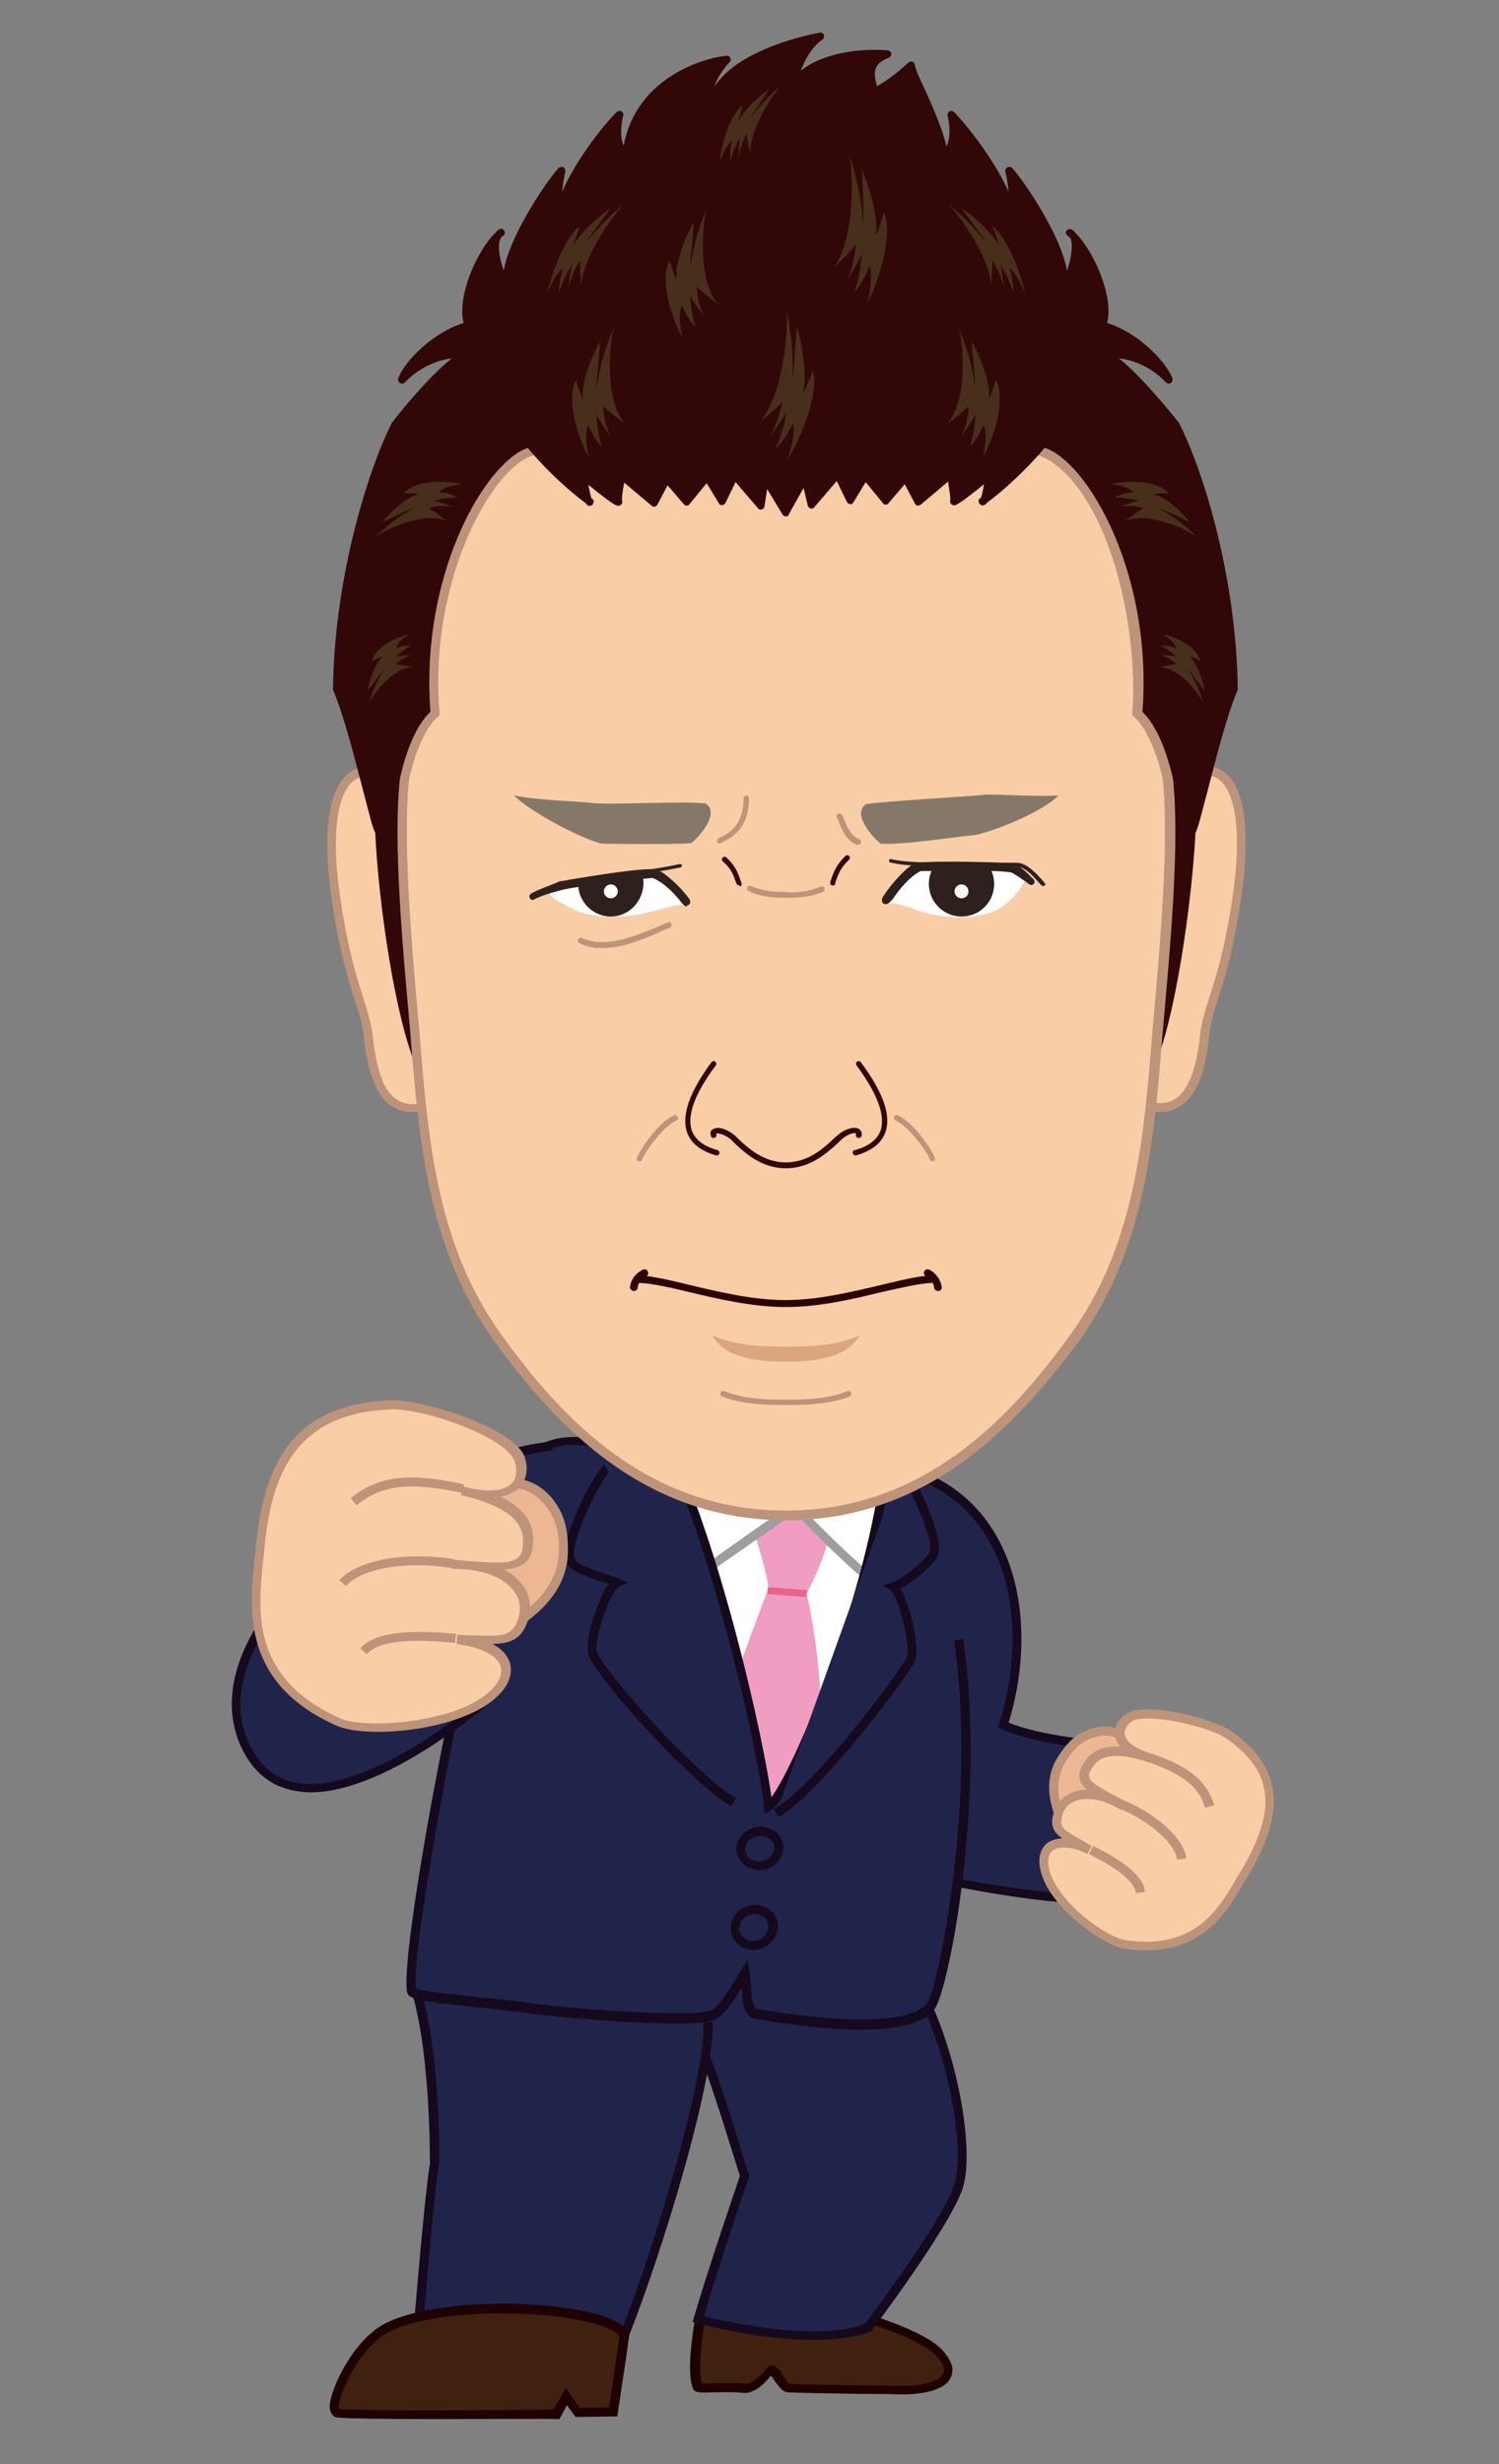
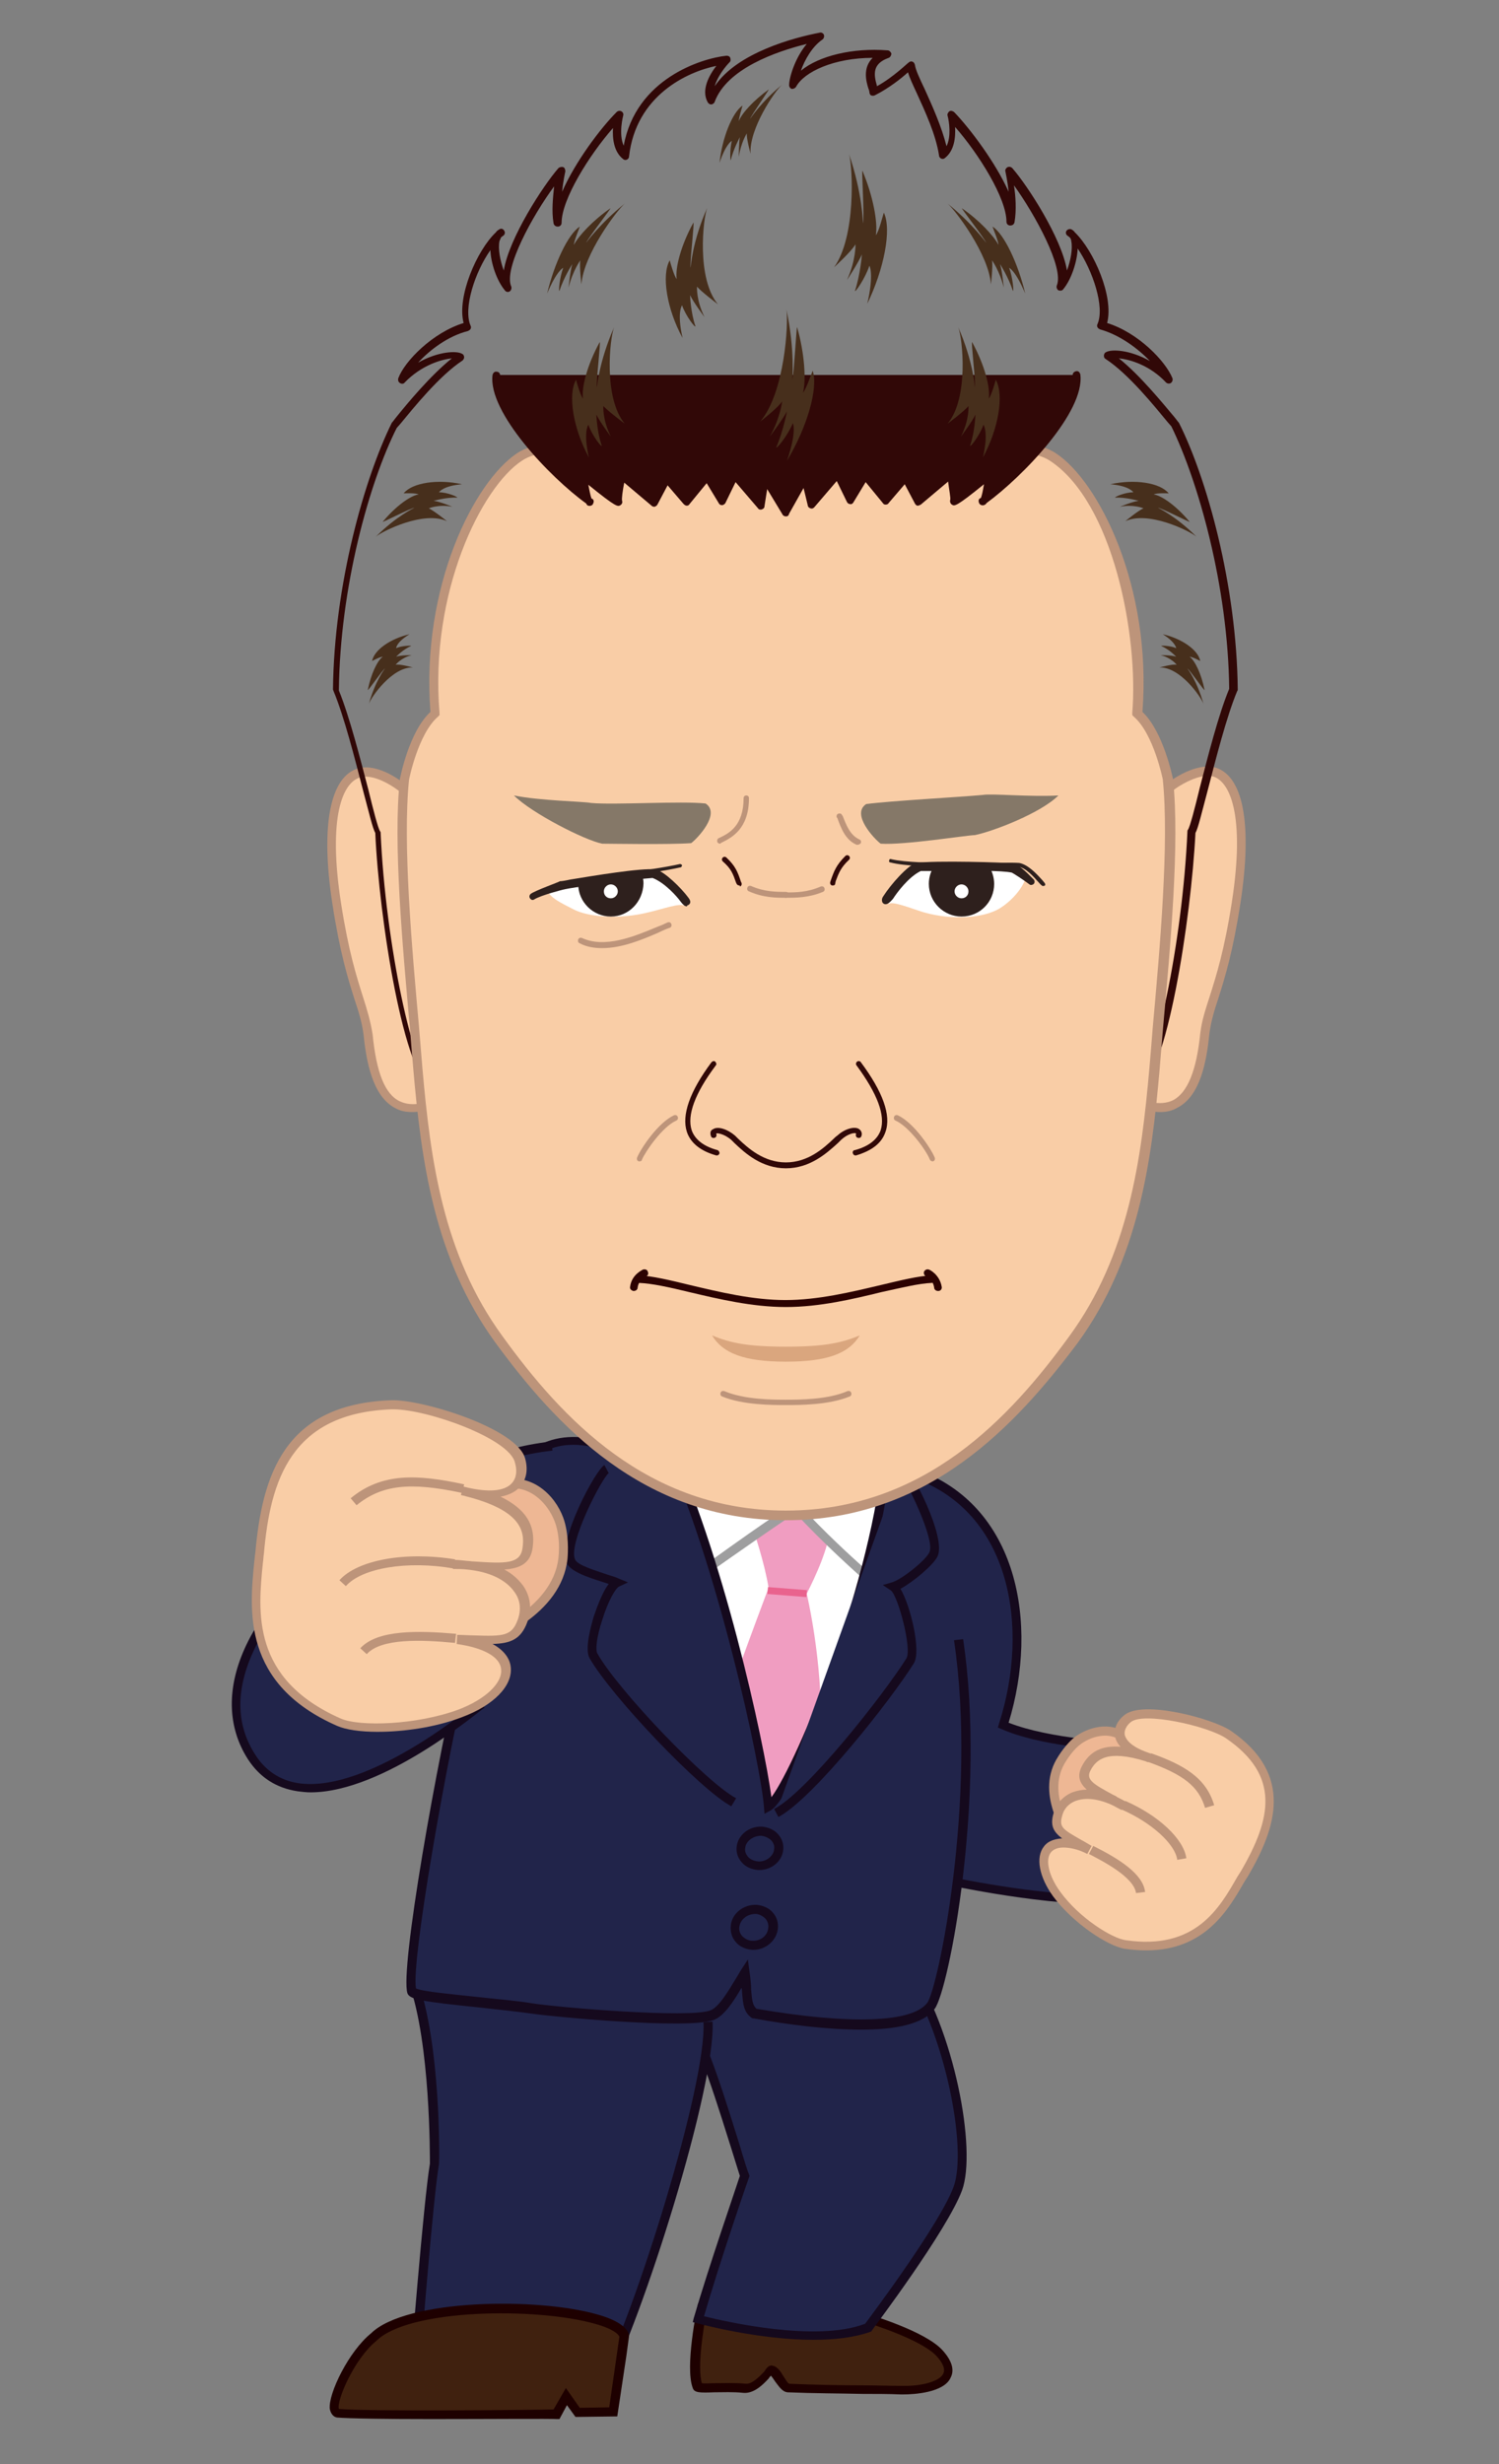
<svg xmlns="http://www.w3.org/2000/svg" version="1.1" x="0px" y="0px" viewBox="0 0 280 460" style="enable-background:new 0 0 280 460;" xml:space="preserve">
  <rect x="0" y="0" width="280" height="460" fill="#808080" stroke="none" />
  <style type="text/css">
	.st0{fill:#40210F;}
	.st1{fill:#1E0000;}
	.st2{fill:#21244A;}
	.st3{fill:#15091D;}
	.st4{fill:#FFFFFF;}
	.st5{fill:#F09DC1;}
	.st6{fill:#9E9E9F;}
	.st7{fill:#EEB794;}
	.st8{fill:#BD947A;}
	.st9{fill:#F9CDA6;}
	.st10{fill:#E9638E;}
	.st11{fill:#310807;}
	.st12{fill:#472F1C;}
	.st13{fill:#857868;}
	.st14{fill:#2E201D;}
	.st15{fill:#2C0201;}
	.st16{fill:#DAA67E;}
</style>
  <g id="レイヤー_1">
</g>
  <g id="レイヤー_3">
    <g>
      <g>
        <g>
          <path class="st0" d="M131.2,430.4c0,0-2.3,11.3-0.9,14.9c0.2,0.6,4.9-0.1,8.7,0.3c2.3,0.3,4.5-3.3,5.1-3.3      c1.1,0.1,2,3.3,3.2,3.3c7,0.4,14,0.3,21.1,0.5c5.1,0.1,12-1.7,7.3-6.9c-2.8-3.1-12-6.2-16.2-7.4      C157.4,431.3,131.3,430,131.2,430.4z" />
          <path class="st1" d="M168.7,447c-0.2,0-0.3,0-0.4,0c-2.4-0.1-4.8-0.1-7.2-0.1c-4.6-0.1-9.3-0.1-14-0.3c-1-0.1-1.6-1.1-2.3-2      c-0.2-0.3-0.6-0.9-0.8-1.1c-0.1,0.1-0.3,0.3-0.4,0.5c-1.1,1.2-2.8,2.9-4.8,2.7c-1.8-0.2-3.8-0.1-5.4-0.1c-2.7,0.1-3.7,0.1-4-0.8      c-1.5-3.9,0.8-14.9,0.9-15.4l0.1-0.4l0.3-0.2c1.5-0.8,28.6,1.3,28.8,1.4c3.1,0.9,13.4,4,16.6,7.6c1.7,1.9,2.2,3.6,1.5,5      C176.4,446.7,170.6,447,168.7,447z M144.1,441.6C144.1,441.6,144.1,441.6,144.1,441.6c1.1,0.1,1.7,1.1,2.3,2.1      c0.3,0.4,0.7,1.2,1,1.3c4.6,0.2,9.3,0.3,13.8,0.3c2.4,0,4.8,0.1,7.2,0.1c3.9,0.1,7.2-0.9,7.8-2.3c0.5-1-0.4-2.3-1.2-3.2      c-2.3-2.6-10-5.5-15.8-7.1c-1.6-0.4-23.4-1.6-27.2-1.5c-0.6,3.3-1.8,10.6-0.9,13.6c0.5,0.1,1.6,0,2.5,0c1.7,0,3.8-0.1,5.7,0.1      c1.2,0.1,2.5-1.3,3.4-2.2C143.2,442,143.6,441.6,144.1,441.6z" />
        </g>
        <g>
          <path class="st2" d="M169.4,367.3c7.7,11.2,12.2,33.7,9.5,41.2c-2.8,7.5-16.7,25.9-16.7,25.9c-10.6,4.2-31.7-1.5-31.7-1.5      c3.1-10.4,8.7-26.8,8.7-26.8c-1.2-3.2-7.8-27.2-10.8-28.5c-5.2-4.3-4.2-10.3-4.2-10.3" />
          <path class="st3" d="M151.9,436.8c-10.1,0-21-2.9-21.7-3.1l-0.8-0.2l0.2-0.8c2.8-9.6,7.9-24.3,8.6-26.5      c-0.3-0.9-0.8-2.6-1.5-4.8c-1.9-6-6.8-22.1-8.8-23l-0.2-0.1c-5.5-4.5-4.5-10.8-4.5-11.1l1.7,0.3c0,0.2-0.9,5.5,3.8,9.4      c2.3,1.2,5.2,9.8,9.6,24c0.7,2.4,1.3,4.3,1.6,5l0.1,0.3l-0.1,0.3c-0.1,0.2-5.4,15.6-8.4,25.9c4,1,21,4.9,30.1,1.4      c1.5-2,13.9-18.6,16.5-25.5c2.7-7.2-1.7-29.3-9.4-40.4l1.4-0.9c8.1,11.8,12.4,34.3,9.6,41.9c-2.8,7.5-16.3,25.4-16.8,26.1      l-0.1,0.2l-0.2,0.1C159.5,436.4,155.8,436.8,151.9,436.8z" />
        </g>
        <g>
          <path class="st2" d="M77.1,370c4.3,11.8,4,33.9,4,33.9c-1.2,7.2-3.7,39-3.7,39c12,1.9,35.1,2.1,35.1,2.1      c6.7-12.5,20.2-55.8,19.7-67.6" />
          <path class="st3" d="M113,445.9l-0.5,0c-0.2,0-23.3-0.3-35.2-2.1l-0.8-0.1l0.1-0.8c0.1-1.3,2.5-31.7,3.7-39      c0-1.3,0.1-22.4-3.9-33.6l1.6-0.6c4.3,11.8,4.1,33.3,4,34.2l0,0.1c-1.1,6.5-3.2,33.2-3.6,38.2c11,1.6,30.3,1.9,33.7,2      c6.5-12.5,19.9-55,19.3-66.7l1.7-0.1c0.6,12.4-13.2,55.7-19.8,68.1L113,445.9z" />
        </g>
        <g>
          <path class="st2" d="M171,275c18.7,6.6,22.4,28.8,16.5,47c8.1,3.4,21.8,4,21.8,4c1.1,8.7-7,25.6-8.4,28.5      c-13.4-0.8-28.8-4.5-28.8-4.5s-34.1-63.9-22.3-70.5" />
          <path class="st3" d="M200.8,355.3c-13.3-0.8-28.8-4.5-28.9-4.5l-0.4-0.1l-0.2-0.3c-3.5-6.6-34.1-64.8-22-71.6l0.8,1.5      c-2.5,1.4-4.9,8,7.1,36.6c6.4,15.2,14.1,30,15.4,32.4c2.4,0.6,15.8,3.6,27.7,4.3c5.6-11.7,8.5-21.4,8.1-26.8      c-3-0.2-14.2-0.9-21.3-4l-0.7-0.3l0.2-0.7c5.8-18,2.2-39.5-16-45.9l0.6-1.6c18.9,6.7,22.9,28.7,17.2,47.3      c7.9,3.1,20.6,3.6,20.8,3.6l0.7,0l0.1,0.7c1,7.8-4.9,21.5-8.4,28.9l-0.2,0.5L200.8,355.3z" />
        </g>
        <path class="st4" d="M124,273.1c4.4,5.6,14.1,57.9,13.7,66.5c14.1-9.8,31.5-56.2,28.7-66C163.7,264.1,124,273.1,124,273.1z" />
        <path class="st5" d="M145.1,292.4c-1.8,4.6-9.6,25.5-9.6,26.5c-0.1,2.1,2.4,23.8,3.3,24.1c2,0.6,14.6-14.4,14.5-16.8     c0.6-13.8-1.9-26.4-3.4-31.9" />
        <path class="st5" d="M150.7,297.5c1.6-3.2,4.1-8.4,4.5-12.9c0.9-2.5-14.1-2.9-15.4-1.8c1.2,3.6,3,8.9,3.8,13.8     C144.1,296.7,150.7,297.5,150.7,297.5z" />
        <g>
          <path class="st4" d="M168.4,272.3c0.3,4.2-7.1,21.1-6.5,21.9c0,0-6.9-6-13.2-12.7c-0.3-0.3-17.7,12.1-17.7,12.1      s-17-44.5,9.5-45.3C155.9,247.8,167.2,257.1,168.4,272.3z" />
          <path class="st6" d="M162.8,297l-1.5-2.2c-1.8-1.6-7.4-6.6-12.7-12.3c-2.2,1.3-11.3,7.7-17,11.7l-0.9,0.6l-0.4-1      c-0.4-1.1-10.5-27.9-2.2-40.3c2.6-3.9,6.8-6,12.4-6.2c16-0.5,27.6,9.5,28.8,24.8c0.2,2.5-1.8,8.1-4.3,15.2c-1,2.8-2.2,6-2.2,6.6      l0,0.2V297z M148.9,280.7c0.2,0,0.3,0.1,0.5,0.3c4.6,5,9.5,9.5,12,11.7c0.3-1.1,1-2.9,2-5.8c1.9-5.1,4.4-12.1,4.2-14.5l0,0      c-1.1-14.6-11.8-23.7-27-23.3c-5,0.1-8.7,2-11,5.4c-7,10.4,0.2,32.7,2,37.7C145.1,282.5,148,280.7,148.9,280.7z" />
        </g>
        <g>
          <path class="st2" d="M165.9,270.3c-2,25.9-18.3,64.8-22.4,67c-0.5-7-8.7-46.5-19.6-69.2c-3.7,0.3-7.7,0.8-11.9,1.7      c-20.9-5.4-20.9,22.7-24.7,38.8c-5,20.9-11.6,59.1-10.3,63.3c0.7,1.2,14.5,2,22.5,3.2c5,0.8,29.3,2.9,33.6,1.3      c2.2-0.8,4.5-5.2,6.1-7.8c0.6,4.8,0.2,6.2,1.8,7.5c11.7,2,28.9,3.9,33-1.3c2.3-3,9.5-38.7,5.2-68.4" />
          <path class="st3" d="M160.9,378.9c-6.3,0-13.6-0.9-20.1-2.1l-0.2,0l-0.2-0.1c-1.5-1.1-1.6-2.5-1.8-4.9c0-0.2,0-0.5-0.1-0.7      c-1.5,2.6-3.3,5.3-5.2,6c-4.7,1.8-30-0.6-34-1.2c-2.9-0.4-6.7-0.8-10.3-1.2c-9.7-1-12.2-1.4-12.8-2.4l-0.1-0.2      c-1.4-4.5,5.4-43.1,10.3-63.7c0.7-2.9,1.2-6.1,1.8-9.6c1.9-11.1,4.1-23.7,11.6-28.5c3.3-2.1,7.4-2.6,12.2-1.4      c4-0.8,7.9-1.4,11.8-1.6l0.6,0l0.2,0.5c10.3,21.4,18.1,57.3,19.5,67.7c4.9-6.6,19-40.7,20.9-65.2l1.7,0.1      c-1.9,25.1-17.9,65-22.8,67.6l-1.1,0.6l-0.1-1.3c-0.5-7.1-8.6-45.6-19.3-68.4c-3.7,0.3-7.4,0.8-11.2,1.6l-0.2,0l-0.2-0.1      c-4.5-1.2-8.1-0.8-11,1.1c-6.9,4.4-9,16.6-10.8,27.4c-0.6,3.5-1.2,6.8-1.9,9.7c-5,21.2-11.3,57.7-10.4,62.6      c1.2,0.6,6.9,1.1,11.5,1.6c3.6,0.4,7.4,0.7,10.3,1.2c5.3,0.8,29.2,2.8,33.2,1.3c1.6-0.6,3.4-3.7,4.8-6c0.3-0.5,0.6-1,0.9-1.5      l1.3-2l0.3,2.3c0.2,1.3,0.3,2.4,0.3,3.3c0.2,2.3,0.3,2.9,1,3.6c17.5,3,29.1,2.6,31.9-1.1c2-2.6,9.4-38.2,5-67.7l1.7-0.2      c4.4,29.4-2.7,65.6-5.3,69C172.5,377.9,167.2,378.9,160.9,378.9z" />
        </g>
        <g>
          <path class="st2" d="M168.2,273.8c1.1,0.8,7.7,13.2,6.2,16.4c-0.8,1.7-5.5,5.4-7.5,6c1.8,1.2,4.4,11.7,3.1,13.8      c-4.2,6.8-18.7,25.1-25,28.4" />
          <path class="st3" d="M145.4,339.2l-0.8-1.5c6.2-3.2,20.5-21.4,24.7-28.1c1.1-1.8-1.6-11.8-2.9-12.7l-1.5-1l1.7-0.5      c1.8-0.5,6.3-4.1,7-5.6c1.2-2.4-4.7-14.2-5.9-15.3l1-1.3c1.4,1,8.2,13.8,6.4,17.4c-0.8,1.6-4.5,4.7-6.9,6      c1.9,3.2,3.9,11.7,2.5,13.9C166.6,317.1,152,335.7,145.4,339.2z" />
        </g>
        <g>
          <path class="st2" d="M138.4,344.9c-0.2,1.8,1.3,3.3,3.2,3.4c2,0.1,3.7-1.3,3.8-3c0.2-1.8-1.3-3.3-3.2-3.4      C140.3,341.8,138.5,343.2,138.4,344.9z" />
          <path class="st3" d="M141.8,349.1c-0.1,0-0.1,0-0.2,0c-1.2-0.1-2.4-0.6-3.1-1.5c-0.7-0.8-1-1.8-0.9-2.8l0,0      c0.2-2.2,2.3-3.9,4.7-3.8c1.2,0.1,2.4,0.6,3.1,1.5c0.7,0.8,1,1.8,0.9,2.8C146.1,347.5,144.1,349.1,141.8,349.1z M139.2,345      c-0.1,0.6,0.1,1.1,0.5,1.6c0.4,0.5,1.1,0.8,1.9,0.9c1.5,0.1,2.9-1,3-2.3c0.1-0.6-0.1-1.1-0.5-1.6c-0.5-0.5-1.2-0.8-1.9-0.9      C140.7,342.7,139.3,343.7,139.2,345L139.2,345z" />
        </g>
        <g>
          <path class="st2" d="M137.3,359.6c-0.2,1.8,1.3,3.4,3.3,3.5c2,0.1,3.8-1.3,3.9-3.2c0.2-1.8-1.3-3.4-3.3-3.5      C139.2,356.4,137.5,357.8,137.3,359.6z" />
          <path class="st3" d="M140.7,364c-0.1,0-0.1,0-0.2,0c-1.2-0.1-2.4-0.6-3.1-1.5c-0.7-0.8-1-1.9-0.9-3v0c0.2-2.3,2.4-4,4.8-3.9      c1.2,0.1,2.4,0.6,3.1,1.5c0.7,0.8,1,1.8,0.9,2.9C145.1,362.2,143.1,364,140.7,364z M138.1,359.7c-0.1,0.6,0.1,1.2,0.5,1.7      c0.5,0.5,1.2,0.9,1.9,0.9c1.6,0.1,2.9-1,3-2.4c0.1-0.6-0.1-1.2-0.5-1.7c-0.5-0.5-1.2-0.9-1.9-0.9      C139.6,357.3,138.3,358.3,138.1,359.7L138.1,359.7z" />
        </g>
        <g>
          <path class="st2" d="M113.2,274.2c-1.3,0.7-8.2,13.6-6.7,17.1c0.8,1.9,6.5,3.1,8.7,4c-2,1-5.7,11.5-4.5,13.7      c4.1,7.1,20.6,24.3,26.2,27.4" />
          <path class="st3" d="M136.6,337.2c-5.8-3.1-22.4-20.5-26.5-27.7c-0.9-1.7,0.3-6,0.8-7.7c0.3-0.8,1.4-4.3,2.8-6.1      c-0.3-0.1-0.6-0.2-0.9-0.3c-3.5-1.1-6.3-2.1-7-3.7c-1.7-4,5.5-17.4,7.1-18.2l0.8,1.5l-0.4-0.7l0.4,0.7c-1.3,1-7.6,13.1-6.3,16.1      c0.4,1.1,3.9,2.1,5.9,2.8c0.9,0.3,1.7,0.5,2.3,0.8l1.7,0.7l-1.7,0.8c-0.6,0.3-2,2.6-3.1,6.2c-1.1,3.3-1.3,5.7-0.9,6.3      c3.9,6.9,20.4,24.1,25.9,27L136.6,337.2z" />
        </g>
        <g>
          <path class="st2" d="M103.1,269.9c-28.4,3.1-70.5,35.7-56.1,58.1c11.2,17.5,42.9-9.9,42.9-9.9" />
          <path class="st3" d="M58,334.6c-0.8,0-1.6-0.1-2.4-0.2c-4-0.6-7.1-2.6-9.3-6c-3.9-6.1-4-13.5-0.3-21.3c8.4-17.6,35.6-35.7,57-38      l0.2,1.7c-21,2.3-47.5,19.9-55.7,37.1c-3.5,7.4-3.5,14,0.2,19.7c1.9,3,4.7,4.8,8.1,5.3c13.3,1.9,33.4-15.2,33.6-15.4l1.1,1.3      C89.6,319.3,71.8,334.6,58,334.6z" />
        </g>
        <g>
          <g>
            <path class="st7" d="M86.9,307.5c8.1-2.7,17.3-8.1,18.2-16.5c0.2-2.2,0.1-5.1-0.7-7.3c-1.5-4-5.5-7.7-10.4-6.5       c-1.7,0.4-2.9,1.3-3.8,2.7c-0.4,0.7-1.1,2.6-0.5,3.3" />
            <path class="st8" d="M87.1,308.3l-0.5-1.6c3.9-1.3,16.6-6.2,17.7-15.8c0.3-2.6,0-5.1-0.7-6.9c-1.4-3.6-4.9-7-9.4-6       c-1.4,0.3-2.5,1.1-3.2,2.3c-0.4,0.7-0.8,2-0.6,2.3l-1.3,1.1c-1.1-1.2,0.1-3.7,0.4-4.3c1-1.6,2.4-2.6,4.3-3.1       c5.5-1.3,9.8,2.7,11.4,7c1.1,3,0.9,6.6,0.8,7.7C104.9,301.4,92.4,306.5,87.1,308.3z" />
          </g>
          <g>
            <path class="st9" d="M48.5,289.9c1.3-14.5,5.6-27,24.6-27.7c5.9-0.2,22.8,5.3,24.1,10.3c1.1,4.1-1.7,7.8-10.7,5.4       c10,2.4,12.7,6.1,12.1,10.9c-0.7,4.8-6.2,3.3-13.8,3c10,0.1,14.9,5.3,12.9,10.8c-1.6,4.4-4.5,3.5-12.2,3.3       c13.4,1.9,10.5,10.2,0.4,13.9c-8.1,3-18.8,3.2-22.5,1.6C44.9,313.4,47.6,299,48.5,289.9z" />
            <path class="st8" d="M70.5,323.3c-3.2,0-5.9-0.4-7.5-1.1c-17.8-7.8-16.4-21.6-15.5-30.7c0.1-0.6,0.1-1.2,0.2-1.7       c1.3-14.3,5.3-27.7,25.4-28.4c5.6-0.2,23.5,5.2,25,10.9c0.6,2.2,0.2,4.1-1.2,5.5c-0.7,0.7-1.8,1.3-3.4,1.6       c4.7,2.3,6.6,5.3,6,9.5c-0.4,3-2.4,3.9-5.3,4.1c1.5,0.8,2.6,1.8,3.5,3c1.4,2,1.7,4.4,0.8,6.8c-1.2,3.3-3.2,4-6.5,4.1       c2.6,1.4,3.3,3.2,3.4,4.3c0.4,3.5-3.2,7.2-9.2,9.4C81.2,322.5,75.3,323.3,70.5,323.3z M73.5,263.1c-0.1,0-0.2,0-0.4,0       c-18.8,0.7-22.6,13.3-23.8,26.9v0c-0.1,0.6-0.1,1.2-0.2,1.8c-0.9,9.1-2.2,21.6,14.5,29c3.6,1.6,14.2,1.2,21.9-1.6       c5.1-1.9,8.4-5,8.1-7.6c-0.2-2.3-3.3-4-8.3-4.7l0.1-1.7c1.1,0,2.2,0.1,3.1,0.1c5.6,0.2,7.1,0.1,8.2-2.9       c0.7-1.9,0.5-3.7-0.6-5.2c-1.6-2.3-4.7-3.8-8.9-4.2c-0.8-0.1-1.7-0.1-2.6-0.1l0-1.7c0.9,0,1.8,0.1,2.7,0.2       c0.4,0,0.8,0.1,1.2,0.1c5.9,0.4,8.7,0.5,9.1-2.5c0.5-3.3-0.4-7.1-10.7-9.7c-0.2-0.1-0.5-0.1-0.8-0.2l0.4-1.6       c0.3,0.1,0.5,0.1,0.8,0.2c3.9,0.9,6.8,0.7,8.2-0.7c1.2-1.2,1-2.9,0.7-3.9C95.3,268.6,79.9,263.1,73.5,263.1z" />
          </g>
          <g>
            <path class="st9" d="M86.5,278c-9.3-2.1-15.2-1.9-20.5,2.4" />
            <path class="st8" d="M66.6,281l-1.1-1.3c5.8-4.8,12.4-4.5,21.2-2.6l-0.4,1.6C76.5,276.6,71.3,277.2,66.6,281z" />
          </g>
          <g>
            <path class="st9" d="M84.8,291.8c-8.5-1.3-17.4,0-20.8,3.7" />
            <path class="st8" d="M64.6,296.1l-1.2-1.1c3.4-3.8,12.3-5.4,21.6-3.9l-0.3,1.7C76.1,291.3,67.6,292.7,64.6,296.1z" />
          </g>
          <g>
            <path class="st9" d="M85,305.8c-6.3-0.6-14.2-0.9-17.2,2.4" />
            <path class="st8" d="M68.5,308.8l-1.2-1.1c3.2-3.5,10.8-3.3,17.9-2.7l-0.2,1.7C78.7,306.1,71.2,305.8,68.5,308.8z" />
          </g>
        </g>
        <g>
          <g>
            <path class="st7" d="M202,345.7c-3.8-4.7-7-11.4-4-16.8c0.8-1.4,2.1-3.1,3.5-4.1c2.6-1.8,6.5-2.5,9,0c0.9,0.9,1.2,1.9,1.1,3       c0,0.6-0.4,2-1.1,2.2" />
            <path class="st8" d="M201.3,346.2c-2.5-3.1-7.8-11-4-17.7c0.4-0.7,1.8-3,3.7-4.4c2.9-2,7.2-2.8,10.1,0.1c1,1,1.4,2.3,1.4,3.7       c0,0.5-0.4,2.6-1.7,2.9l-0.4-1.6c0.1-0.1,0.4-0.9,0.4-1.4c0.1-0.9-0.2-1.7-0.9-2.4c-2.2-2.2-5.6-1.5-7.9,0.1       c-1.3,0.9-2.5,2.6-3.2,3.8c-3.3,5.9,1.6,13,3.9,15.8L201.3,346.2z" />
          </g>
          <g>
            <path class="st9" d="M232.5,349.6c5.3-9.2,8.1-18.3-3.1-25.9c-3.5-2.4-16-5.4-18.8-2.9c-2.4,2.1-2.3,5.3,4.1,7.3       c-7-2.3-10.2-1.2-11.8,2c-1.6,3.1,2.3,4.4,7,7c-6-3.7-11.2-2.4-12.3,1.6c-0.9,3.2,1.2,3.8,5.9,6.6c-8.8-3.9-10.6,2.1-6.1,8.2       c3.6,4.9,9.9,9,12.8,9.5C224.7,365.1,229.1,355.4,232.5,349.6z" />
            <path class="st8" d="M214.1,364.1c-1.3,0-2.6-0.1-4-0.3c-3.2-0.5-9.7-4.8-13.4-9.8c-2.6-3.6-3.3-7.3-1.7-9.3       c0.5-0.7,1.5-1.4,3.4-1.5c-1.6-1.2-2.3-2.4-1.6-4.7c0.5-1.8,1.8-3.2,3.5-3.9c0.8-0.3,1.8-0.5,2.7-0.5c-1.3-1.2-1.9-2.5-0.9-4.4       c1.4-2.7,3.7-3.9,7.2-3.6c-0.6-0.7-0.9-1.3-1-1.9c-0.3-1.4,0.3-2.9,1.7-4c3.4-2.9,16.5,0.6,19.9,2.9c11.9,8.2,8.4,18.2,3.3,27       l0,0l-0.7,1.1C229.5,356.4,225.2,364.1,214.1,364.1z M198.6,344.9c-1,0-1.8,0.3-2.3,0.9c-1.1,1.4-0.4,4.4,1.7,7.3       c3.6,5,9.8,8.8,12.3,9.1c13,1.9,17.5-6,20.8-11.8l0.7-1.1c5.7-9.8,7.4-17.8-2.8-24.8c-3.4-2.3-15.5-5-17.8-3       c-0.5,0.4-1.3,1.3-1.1,2.4c0.2,0.7,0.9,2.1,4.4,3.3c0.2,0.1,0.4,0.1,0.5,0.2l-0.5,1.6c-0.2-0.1-0.4-0.1-0.5-0.2       c-7.1-2.2-9.2-0.4-10.3,1.7c-0.9,1.7,0.4,2.5,4.3,4.6c0.2,0.1,0.5,0.2,0.7,0.4c0.6,0.3,1.2,0.6,1.7,0.9l-0.9,1.5       c-0.6-0.3-1.1-0.6-1.7-0.9c-2.6-1.2-5-1.5-6.9-0.8c-1.3,0.5-2.2,1.5-2.5,2.8c-0.6,2.1,0.1,2.5,3.6,4.5c0.6,0.3,1.2,0.7,1.9,1.1       l-0.8,1.5C201.4,345.2,199.8,344.9,198.6,344.9z" />
          </g>
          <g>
            <path class="st9" d="M214.7,328.1c6.5,2.3,9.9,4.6,11.3,9.2" />
            <path class="st8" d="M225.1,337.5c-1.2-4-4-6.2-10.7-8.6l0.6-1.6c6.2,2.2,10.3,4.6,11.8,9.7L225.1,337.5z" />
          </g>
          <g>
            <path class="st9" d="M209.9,337.1c5.6,2.4,10.5,6.6,10.9,10.1" />
            <path class="st8" d="M219.9,347.2c-0.4-3-4.9-7-10.4-9.4l0.7-1.6c6.2,2.7,10.9,7.1,11.4,10.7L219.9,347.2z" />
          </g>
          <g>
            <path class="st9" d="M203.8,345.4c4,2,8.9,4.8,9.3,7.9" />
            <path class="st8" d="M212.2,353.4c-0.4-3-6.3-6-8.8-7.3l0.8-1.5c4.8,2.4,9.3,5.2,9.7,8.6L212.2,353.4z" />
          </g>
        </g>
        <g>
          <path class="st0" d="M116.6,436.1c-1.4-5.9-38.6-7.9-46.8,0.2c-4.4,3.6-8.9,13.2-6.9,14.2c4.8,0.6,41,0.2,41,0.2l1.8-3.3l2.1,3      l6.7-0.1l1.6-10.6L116.6,436.1z" />
          <path class="st1" d="M80.5,451.6c-8,0-15.5-0.1-17.6-0.3l-0.3-0.1c-0.4-0.2-0.8-0.6-1-1.5c-0.3-2.9,3.6-10.8,7.7-14.1      c6.5-6.4,31-6.8,42.4-3.5c3.5,1,5.4,2.3,5.8,3.8l0,0.2l-0.5,3.7l-1.7,11.3l-7.8,0.1l-1.6-2.2l-1.4,2.6l-0.5,0      C103.1,451.5,91.3,451.6,80.5,451.6z M63.3,449.7c5.3,0.5,35.9,0.2,40.1,0.1l2.3-4l2.6,3.7l5.5-0.1l1.9-13.2      c-0.2-0.4-1-1.4-4.6-2.4c-11-3.1-34.8-2.8-40.8,3.2C66.1,440.4,62.8,448.3,63.3,449.7z" />
        </g>
        <rect x="146.4" y="293.6" transform="matrix(7.798073e-02 -0.997 0.997 7.798073e-02 -160.789 420.641)" class="st10" width="1.3" height="7.3" />
      </g>
      <g>
        <g>
          <g>
            <path class="st9" d="M83.7,160.6c-1.9-10.5-11.9-17.6-16.5-16.5c-4.6,1.1-6.7,9.4-4.4,24.4c2.3,15,5,18.4,5.8,24.4       c0.8,8.8,3.5,18.6,15.8,11.1" />
            <path class="st8" d="M77,207.6c-1.2,0-2.2-0.2-3.1-0.7c-4.4-2.2-5.5-9-6-13.8c-0.3-2.3-0.9-4.2-1.7-6.6       c-1.2-3.8-2.7-8.6-4.1-17.7c-2.3-14.8-0.4-24.1,5-25.4c2-0.5,4.7,0.3,7.5,2.2c4,2.6,8.7,8,10,15l-1.7,0.3       c-1.2-6.5-5.5-11.4-9.3-13.9c-2.4-1.6-4.7-2.3-6.2-1.9c-3.4,0.8-6.2,7.4-3.7,23.5c1.4,9,2.9,13.7,4.1,17.5       c0.8,2.5,1.4,4.5,1.8,7c0.7,7.1,2.3,11.2,5.1,12.5c2.3,1.1,5.5,0.5,9.5-2l0.9,1.4C81.9,206.7,79.3,207.6,77,207.6z" />
          </g>
          <g>
            <path class="st9" d="M210,160.6c1.9-10.5,11.9-17.6,16.5-16.5c4.6,1.1,6.7,9.4,4.4,24.4c-2.3,15-5,18.4-5.8,24.4       c-0.8,8.8-3.5,18.6-15.8,11.1" />
            <path class="st8" d="M216.7,207.6c-2.3,0-4.9-0.9-8-2.8l0.9-1.4c4,2.5,7.2,3.1,9.5,2c2.7-1.4,4.4-5.5,5.1-12.5       c0.3-2.5,1-4.5,1.8-7c1.2-3.8,2.7-8.5,4.1-17.5c2.5-16.1-0.3-22.7-3.7-23.5c-1.5-0.3-3.8,0.4-6.2,1.9       c-3.7,2.4-8.1,7.4-9.3,13.9l-1.7-0.3c1.3-7,6-12.4,10-15c2.8-1.8,5.5-2.6,7.5-2.2c5.5,1.3,7.3,10.5,5,25.4       c-1.4,9.1-2.9,13.9-4.1,17.7c-0.8,2.4-1.4,4.4-1.7,6.7c-0.5,4.9-1.6,11.6-6,13.8C218.9,207.4,217.8,207.6,216.7,207.6z" />
          </g>
        </g>
        <g>
-           <path class="st11" d="M212.5,202.6c4.5-1.5,9.5-28.9,10.3-47.4c1.1-1.7,4.4-18.4,7.8-26.6c-0.2-18.6-5.5-38.6-11-49.5      c-2.1-2.6-7.6-9.6-12.4-12.9c0.8-0.6,6.7-0.2,11.2,4.5c-1.3-3.2-6.7-8.6-12.4-10.1c1.9-4.5-2.3-14.4-6.1-17.4      c2.1,1.1,0.6,7.5-1.5,10.1c1.9-4.3-6.1-17.4-9.9-21.6c0,0,1.3,5.4,0.6,9.4c0-5.4-7-15.4-11.4-19.9c0,0,1.5,5.4-1.3,7.5      c-1-6.4-5.7-14.1-6.1-16.7c0,0-3.2,3.2-6.9,4.9c0-1.1-2.5-5.3,2.4-7c-8.1-0.6-15.5,2.1-17.4,5.7c0-1.7,1.7-6.9,4.9-9      c-5.4,1.1-17.5,4.3-20.2,11.8c-1.7-3,2.7-7.5,2.7-7.5c-4.6,0.4-17.3,4.5-18.8,17.8c-2.7-2.1-1.3-7.5-1.3-7.5      c-4.4,4.5-11.4,14.6-11.4,19.9c-0.6-4.1,0.6-9.4,0.6-9.4c-3.8,4.3-11.8,17.4-9.9,21.6c-2.1-2.6-3.6-9-1.5-10.1      c-3.8,3-8,12.9-6.1,17.4c-5.7,1.5-11.2,6.9-12.4,10.1c4.4-4.7,10.3-5.1,11.2-4.5C81.6,69.5,76.1,76.6,74,79.2      c-5.5,10.9-10.7,30.9-11,49.5c3.4,8.1,6.7,24.9,7.8,26.6c0.8,18.4,5.8,45.9,10.3,47.4" />
          <path class="st11" d="M81.1,203.3c-0.1,0-0.1,0-0.2,0c-5.4-1.8-10.1-31.9-10.8-47.8c-0.5-0.9-1.1-3.5-2.3-8      c-1.5-5.8-3.5-13.7-5.5-18.5c0-0.1-0.1-0.2-0.1-0.3c0.2-19.5,5.9-39.5,11-49.8c0,0,0.1-0.1,0.1-0.1l0.7-0.9      c2.1-2.6,6.4-7.8,10.4-11c-2,0.2-5.7,1.3-8.8,4.5c-0.2,0.3-0.6,0.3-0.9,0.1c-0.3-0.2-0.4-0.5-0.3-0.9c1.2-3.2,6.4-8.5,12.2-10.3      c-1.3-4.9,2.5-13.6,6-16.9c0.2-0.3,0.5-0.5,0.7-0.6c0.3-0.2,0.7-0.1,0.9,0.3c0.2,0.3,0.1,0.7-0.2,0.9c-0.1,0.1-0.3,0.2-0.4,0.3      c-0.1,0.2-0.2,0.5-0.3,0.7c-0.3,1.4,0.1,3.6,0.8,5.5c1-6.1,7.4-15.9,10.2-19.1c0.2-0.2,0.6-0.3,0.9-0.2c0.3,0.1,0.4,0.5,0.4,0.8      c0,0-0.4,1.7-0.6,3.8c2.4-5.5,7.1-11.8,10.2-14.9c0.2-0.2,0.6-0.3,0.9-0.1c0.3,0.2,0.4,0.5,0.3,0.8c0,0-0.9,3.4,0.1,5.6      c2.3-12.5,14.5-16.3,19.2-16.8c0.3,0,0.6,0.1,0.7,0.4c0.1,0.3,0.1,0.6-0.1,0.8c-0.8,0.8-2.3,2.7-2.8,4.5      c4.2-6.3,14.9-9.1,19.6-10c0.3-0.1,0.7,0.1,0.8,0.4c0.1,0.3,0,0.7-0.3,0.9c-1.9,1.3-3.3,3.8-4,5.8c3.4-2.8,9.7-4.3,16.2-3.8      c0.3,0,0.6,0.3,0.7,0.6c0,0.3-0.2,0.7-0.5,0.8c-3.1,1.1-2.8,3.1-2.2,5.2c0,0,0,0,0,0.1c3.1-1.7,5.8-4.4,5.9-4.4      c0.2-0.2,0.5-0.3,0.7-0.2c0.3,0.1,0.4,0.3,0.5,0.6c0.1,0.9,0.9,2.6,1.9,4.7c1.4,3.1,3.1,6.9,4,10.5c0.9-1.8,0.5-4.6,0.2-5.7      c-0.1-0.3,0.1-0.6,0.3-0.8c0.3-0.2,0.6-0.1,0.9,0.1c3,3.1,7.8,9.5,10.2,14.9c-0.2-2.1-0.6-3.7-0.6-3.8c-0.1-0.3,0.1-0.6,0.4-0.8      c0.3-0.1,0.6-0.1,0.9,0.2c2.8,3.2,9.2,13,10.2,19.1c0.7-1.9,1.1-4.1,0.8-5.5c0-0.2-0.1-0.5-0.3-0.7c-0.1-0.1-0.3-0.2-0.4-0.3      c-0.3-0.2-0.4-0.6-0.2-0.9c0.2-0.3,0.6-0.4,0.9-0.3c0.2,0.1,0.5,0.3,0.7,0.6c3.5,3.4,7.3,12,6,16.9c5.8,1.8,10.9,7.1,12.2,10.3      c0.1,0.3,0,0.7-0.3,0.9c-0.3,0.2-0.7,0.1-0.9-0.1c-3-3.2-6.7-4.3-8.8-4.5c4,3.2,8.2,8.4,10.4,11l0.7,0.9c0,0,0.1,0.1,0.1,0.1      c5.2,10.3,10.8,30.3,11,49.8c0,0.1,0,0.2-0.1,0.3c-2,4.8-4,12.7-5.5,18.5c-1.2,4.5-1.8,7.1-2.3,8c-0.8,15.9-5.4,46-10.8,47.8      c-0.4,0.1-0.8-0.1-0.9-0.5c-0.1-0.4,0.1-0.8,0.4-0.9c3.7-1.2,8.9-26.1,9.8-46.7c0-0.1,0-0.2,0.1-0.3c0.4-0.6,1.3-4.1,2.2-7.8      c1.5-5.8,3.5-13.7,5.5-18.5c-0.2-19.2-5.8-38.8-10.8-49l-0.7-0.8c-2.4-2.9-7.3-9-11.6-11.8c-0.2-0.1-0.3-0.3-0.3-0.6      c0-0.2,0.1-0.5,0.3-0.6c1-0.7,4.6-0.5,8.3,1.6c-2.3-2.4-5.7-4.9-9.3-5.9c-0.2-0.1-0.4-0.2-0.5-0.4c-0.1-0.2-0.1-0.4,0-0.6      c1.4-3.2-0.9-10-3.7-14.1c-0.1,2.5-1.2,5.8-2.7,7.6c-0.2,0.3-0.6,0.3-0.9,0.2c-0.3-0.2-0.4-0.6-0.3-0.9c1.4-3.3-4.1-13.3-8-18.7      c0.3,1.9,0.5,4.6,0.1,6.9c-0.1,0.4-0.4,0.6-0.8,0.6c-0.4,0-0.7-0.3-0.7-0.7c0-4.4-5.2-12.7-9.6-17.7c0.1,1.9-0.1,4.4-1.9,5.8      c-0.2,0.2-0.5,0.2-0.7,0.1c-0.2-0.1-0.4-0.3-0.4-0.6c-0.6-3.9-2.6-8.2-4.2-11.7c-0.7-1.5-1.3-2.8-1.6-3.8      c-1.2,1.1-3.6,3-6.2,4.3c-0.2,0.1-0.5,0.1-0.7,0c-0.2-0.1-0.3-0.4-0.3-0.6c0-0.1-0.1-0.5-0.2-0.7c-0.4-1.3-1.1-3.8,0.8-5.7      c-7.2,0-12.8,2.6-14.3,5.4c-0.2,0.3-0.5,0.4-0.8,0.4c-0.3-0.1-0.5-0.4-0.5-0.7c0-1.4,1.1-5.1,3.3-7.7      c-5.7,1.4-14.9,4.6-17.2,10.8c-0.1,0.3-0.3,0.4-0.6,0.5c-0.3,0-0.5-0.1-0.7-0.4c-1.3-2.3,0.3-5.1,1.6-6.8      c-5.4,1.1-15,5.5-16.3,16.9c0,0.3-0.2,0.5-0.4,0.6c-0.2,0.1-0.5,0.1-0.7-0.1c-1.8-1.4-2-3.9-1.9-5.8c-4.4,5-9.6,13.3-9.6,17.7      c0,0.4-0.3,0.7-0.7,0.7c-0.4,0-0.7-0.2-0.8-0.6c-0.4-2.3-0.1-4.9,0.1-6.9c-4,5.4-9.5,15.4-8,18.7c0.1,0.3,0,0.7-0.3,0.9      c-0.3,0.2-0.7,0.1-0.9-0.2c-1.5-1.8-2.6-5-2.7-7.5c-2.9,4.1-5.1,10.9-3.7,14.1c0.1,0.2,0.1,0.4,0,0.6c-0.1,0.2-0.3,0.3-0.5,0.4      c-3.6,0.9-7,3.4-9.3,5.9c3.7-2.1,7.3-2.3,8.3-1.6c0.2,0.1,0.3,0.4,0.3,0.6c0,0.2-0.1,0.4-0.3,0.6c-4.3,2.8-9.2,8.9-11.6,11.8      l-0.7,0.8c-5.1,10.1-10.6,29.7-10.8,49c2,4.9,4,12.8,5.5,18.5c0.9,3.7,1.8,7.2,2.2,7.8c0.1,0.1,0.1,0.2,0.1,0.3      c0.9,20.6,6.2,45.5,9.8,46.7c0.4,0.1,0.6,0.5,0.5,0.9C81.7,203.1,81.4,203.3,81.1,203.3z" />
        </g>
        <g>
          <path class="st9" d="M146.8,282.9c24.4,0,40.5-14.9,53.6-32.9c11.4-15.7,13.7-34,15.1-50.6c1.4-16.6,4-40.3,2.6-54      c0,0-1.7-8.9-5.7-12.3c2-23.7-8.3-43.1-15.8-47.9c-7.4-4.9-32.5-0.6-49.9-0.6c-17.3,0-42.4-4.3-49.9,0.6      c-7.4,4.9-17.8,24.2-15.8,47.9c-4,3.4-5.7,12.3-5.7,12.3c-1.4,13.7,1.1,37.4,2.6,54c1.4,16.6,3.7,34.9,15.1,50.6      C106.4,268.1,122.5,282.9,146.8,282.9z" />
          <path class="st8" d="M146.8,283.8c-26.7,0-43-17.8-54.3-33.2c-11.4-15.7-13.8-33.8-15.3-51c-0.2-2.3-0.4-4.7-0.6-7.3      c-1.4-15.6-3.2-35-1.9-46.9c0.1-0.4,1.7-8.8,5.7-12.5c-1.8-23.4,8.2-43,16.2-48.3c5.3-3.5,18.3-2.5,32.1-1.6      c6.2,0.4,12.7,0.9,18.2,0.9c5.5,0,12-0.4,18.2-0.9c13.8-1,26.8-1.9,32.1,1.6c8,5.2,18,24.9,16.2,48.3c3.9,3.7,5.6,12.1,5.7,12.5      c1.3,12-0.5,31.4-1.9,47c-0.2,2.5-0.4,5-0.6,7.3c-1.5,17.2-3.9,35.3-15.3,51C189.8,266,173.5,283.8,146.8,283.8z M110.8,83.8      c-5.9,0-10.8,0.5-13.3,2.2c-7.5,4.9-17.3,24.5-15.4,47.1l0,0.4l-0.3,0.3c-3.7,3.2-5.4,11.7-5.4,11.8c-1.2,11.7,0.5,31,1.9,46.5      c0.2,2.5,0.4,5,0.6,7.3c1.5,17,3.8,34.8,15,50.1c11,15.2,27,32.5,52.9,32.5s41.9-17.4,52.9-32.5c11.2-15.3,13.5-33.2,15-50.1      c0.2-2.3,0.4-4.7,0.6-7.3c1.4-15.5,3.1-34.8,1.9-46.6c0,0-1.7-8.5-5.4-11.7l-0.3-0.3l0-0.4c1.2-14.4-3.6-39.4-15.4-47.1      c-4.8-3.1-18.2-2.2-31.1-1.3c-6.3,0.4-12.7,0.9-18.3,0.9c-5.6,0-12.1-0.4-18.3-0.9C122.4,84.2,116.1,83.8,110.8,83.8z" />
        </g>
        <g>
          <path class="st11" d="M201.1,70c0.9,6.6-11.1,19.1-17.6,23.6c0.4,0.4,1.3-4.9,1.3-4.9s-6.9,5.6-6.6,4.9c0.2-0.6-0.6-4.9-0.6-4.9      l-6,5.1l-2.4-4.5l-3.6,4.3l-3.9-4.7l-2.8,4.7l-2.4-4.9l-4.9,5.8l-1.2-5.1l-3.6,6.4l-3.9-6.4l-0.9,5.1l-4.9-5.8l-2.4,4.9      l-2.8-4.7l-3.9,4.7l-3.6-4.3l-2.4,4.5l-6-5.1c0,0-0.9,4.3-0.6,4.9c0.2,0.6-6.6-4.9-6.6-4.9s0.9,5.4,1.3,4.9      C103.7,89,91.7,76.6,92.6,70" />
          <path class="st11" d="M146.8,96.4c-0.2,0-0.5-0.1-0.6-0.3l-2.9-4.8l-0.5,3.2c0,0.3-0.2,0.5-0.5,0.6c-0.3,0.1-0.6,0-0.7-0.2      l-4.2-4.9l-1.9,3.9c-0.1,0.2-0.4,0.4-0.6,0.4c-0.3,0-0.5-0.1-0.6-0.3l-2.3-3.8l-3.2,3.9c-0.1,0.2-0.3,0.3-0.5,0.3      c-0.2,0-0.4-0.1-0.6-0.3l-3-3.5l-1.9,3.6c-0.1,0.2-0.3,0.3-0.5,0.4c-0.2,0-0.4,0-0.6-0.2l-5.1-4.3c-0.3,1.5-0.5,3-0.4,3.4      c0.1,0.3,0,0.6-0.3,0.8c-0.5,0.3-0.7,0.5-6-3.8c0.2,1.1,0.4,2.1,0.6,2.6c0,0,0,0,0.1,0c0.2,0.1,0.3,0.3,0.3,0.5      c0,0.2-0.1,0.4-0.2,0.6c-0.2,0.2-0.5,0.3-0.8,0.2c-0.1,0-0.3-0.1-0.4-0.4c-6.8-4.9-18.4-17.1-17.5-24c0.1-0.4,0.4-0.7,0.8-0.6      c0.4,0,0.7,0.4,0.6,0.8c-0.7,5.6,8.7,16.2,15.4,21.5c-0.2-0.7-0.3-1.6-0.5-2.8c0-0.3,0.1-0.6,0.4-0.7c0.3-0.1,0.6-0.1,0.8,0.1      c2,1.6,4.3,3.4,5.5,4.3c0.1-1.1,0.4-2.6,0.6-3.9c0.1-0.2,0.2-0.5,0.5-0.5c0.2-0.1,0.5,0,0.7,0.1l5.3,4.6l1.9-3.7      c0.1-0.2,0.3-0.4,0.6-0.4c0.2,0,0.5,0.1,0.6,0.2l3.1,3.6l3.3-4.1c0.1-0.2,0.4-0.3,0.6-0.3c0.2,0,0.4,0.1,0.6,0.3l2.1,3.6      l1.8-3.7c0.1-0.2,0.3-0.4,0.6-0.4c0.2,0,0.5,0.1,0.6,0.2l3.9,4.6l0.6-3.6c0-0.3,0.3-0.5,0.6-0.6c0.3-0.1,0.6,0.1,0.7,0.3      l3.3,5.4l3-5.4c0.1-0.3,0.4-0.4,0.7-0.4c0.3,0,0.5,0.3,0.6,0.5l0.8,3.8l4-4.7c0.2-0.2,0.4-0.3,0.6-0.2c0.2,0,0.4,0.2,0.5,0.4      l1.8,3.7l2.1-3.6c0.1-0.2,0.3-0.3,0.6-0.3c0.2,0,0.5,0.1,0.6,0.3l3.3,4.1l3.1-3.6c0.2-0.2,0.4-0.3,0.6-0.2      c0.2,0,0.4,0.2,0.6,0.4l1.9,3.7l5.3-4.6c0.2-0.2,0.5-0.2,0.7-0.1c0.2,0.1,0.4,0.3,0.5,0.5c0.3,1.3,0.5,2.8,0.6,3.9      c1.2-0.9,3.5-2.6,5.5-4.3c0.2-0.2,0.6-0.2,0.8-0.1c0.3,0.1,0.4,0.4,0.3,0.7c-0.2,1.2-0.4,2.1-0.5,2.8      c6.6-5.3,16.1-15.9,15.4-21.5c-0.1-0.4,0.2-0.7,0.6-0.8c0.4-0.1,0.7,0.2,0.8,0.6c0.9,7-10.8,19.1-17.5,24      c-0.2,0.3-0.3,0.3-0.5,0.4c-0.3,0.1-0.6,0-0.8-0.2c-0.1-0.1-0.2-0.4-0.2-0.6c0-0.2,0.1-0.4,0.3-0.5c0,0,0,0,0.1,0      c0.2-0.4,0.4-1.4,0.6-2.6c-5.3,4.3-5.5,4.1-6,3.8c-0.3-0.2-0.4-0.6-0.3-0.9c0.1-0.3-0.2-1.8-0.4-3.4l-5.1,4.3      c-0.2,0.1-0.4,0.2-0.6,0.2c-0.2,0-0.4-0.2-0.5-0.4l-1.9-3.6l-3,3.5c-0.1,0.2-0.3,0.3-0.6,0.3c-0.2,0-0.4-0.1-0.5-0.3l-3.2-3.9      l-2.3,3.8c-0.1,0.2-0.4,0.4-0.6,0.3c-0.3,0-0.5-0.2-0.6-0.4l-1.9-3.9l-4.2,4.9c-0.2,0.2-0.4,0.3-0.7,0.2      c-0.3-0.1-0.5-0.3-0.5-0.5l-0.8-3.3l-2.7,4.8C147.3,96.3,147.1,96.4,146.8,96.4C146.8,96.4,146.8,96.4,146.8,96.4z" />
        </g>
        <path class="st12" d="M83.5,97.3c-4.3-2-12,1.8-13.3,2.9c3.9-3.9,7.2-5.4,7.2-5.4c-0.6,0-6.2,2.9-5.9,2.6     c2.4-2.9,5.2-4.9,6.7-5.1c-0.6-0.3-2.5-0.2-2.8-0.2c1.6-2,6.4-2.7,10.9-1.7c-3.6,0.3-4.3,1.5-4.3,1.5c1.6,0,3.6,0.9,3.4,1     c-2-0.1-4.4,0.6-4.4,0.6c1.1,0.1,3.5,1.1,3.5,1.1c-2.6-0.5-4.4,0.3-4.4,0.3C81,95.3,83.5,97.3,83.5,97.3z" />
        <path class="st12" d="M116.7,79.1c-4-4.8-2.8-15.9-2-18c-2.8,6.4-3.2,11.2-3.2,11.2c-0.2-0.8,0.8-9,0.5-8.4     c-2.3,4.2-3.4,8.4-3.1,10.5c-0.5-0.6-1.2-3.1-1.3-3.5c-1.6,2.8-0.5,9.2,2.4,14.5c-1.1-4.8-0.1-6.1-0.1-6.1c0.7,2,2.5,4.3,2.5,3.9     c-0.9-2.6-1-5.8-1-5.8c0.6,1.3,2.7,4.1,2.7,4.1c-1.6-3.2-1.4-5.7-1.4-5.7C113.5,76.7,116.7,79.1,116.7,79.1z" />
        <path class="st12" d="M142,78.7c4.6-5.4,5.3-18.4,4.9-20.9c1.6,7.5,1.1,13.1,1.1,13.1c0.3-1,0.8-10.4,0.9-9.8     c1.4,4.9,1.7,9.9,1.1,12.2c0.6-0.7,1.6-3.6,1.8-4.1c1.1,3.3-1.1,10.7-4.8,16.8c1.9-5.5,1.1-7,1.1-7c-1,2.4-3.1,4.9-3.1,4.5     c1.3-3,2-6.7,2-6.7c-0.8,1.5-3.2,4.7-3.2,4.7c2-3.6,2.3-6.6,2.3-6.6C145.5,76,142,78.7,142,78.7z" />
        <path class="st12" d="M134.1,56.8c-4-4.8-2.8-15.9-2-18C129.3,45.1,129,50,129,50c-0.2-0.8,0.8-9,0.5-8.4     c-2.3,4.2-3.4,8.4-3.1,10.5c-0.5-0.6-1.2-3.1-1.3-3.5c-1.6,2.8-0.5,9.2,2.4,14.5c-1.1-4.8-0.1-6.1-0.1-6.1c0.7,2,2.5,4.3,2.5,3.9     c-0.9-2.6-1-5.8-1-5.8c0.6,1.3,2.7,4.1,2.7,4.1c-1.6-3.2-1.4-5.7-1.4-5.7C130.9,54.4,134.1,56.8,134.1,56.8z" />
        <path class="st12" d="M140.2,28.7c-0.3-4.7,4.6-11.8,5.9-12.9c-3.9,3.2-6,6.4-6,6.4c0.2-0.6,3.8-5.8,3.5-5.5     c-2.8,2-5,4.4-5.6,5.9c0-0.6,0.6-2.5,0.7-2.9c-1.9,1.3-3.8,6-4.3,10.7c1.2-3.6,2.3-4.1,2.3-4.1c-0.4,1.6-0.3,3.8-0.2,3.6     c0.5-2.1,1.7-4.3,1.7-4.3c-0.2,1.1-0.2,3.7-0.2,3.7c0.4-2.7,1.5-4.4,1.5-4.4C139.4,25.8,140.2,28.7,140.2,28.7z" />
        <path class="st12" d="M108.6,53.1c0.4-5.6,6.6-13.8,8.1-15.1c-4.6,3.7-7.2,7.3-7.2,7.3c0.3-0.8,4.9-6.7,4.5-6.4     c-3.2,2.2-5.9,5.1-6.8,6.8c0-0.7,1-3,1.1-3.4c-2.2,1.4-4.8,7-6.1,12.5c1.8-4.3,3-4.8,3-4.8c-0.7,1.9-0.9,4.5-0.7,4.3     c0.8-2.5,2.4-5,2.4-5c-0.4,1.3-0.7,4.4-0.7,4.4c0.8-3.2,2.2-5.1,2.2-5.1C108.2,49.7,108.6,53.1,108.6,53.1z" />
        <path class="st12" d="M77.1,124.6c-3.8-0.1-7.7,5.4-8.2,6.8c1.2-4.3,3-6.6,3-6.6c-0.4,0.2-3.2,4.3-3.2,4c0.6-3,1.8-5.5,2.8-6.2     c-0.5,0-1.8,0.7-2,0.8c0.4-2.1,3.5-4.2,7-5C74,119.9,74,121,74,121c1.1-0.5,2.9-0.5,2.8-0.4c-1.5,0.6-2.8,2-2.8,2     c0.8-0.3,2.9-0.3,2.9-0.3c-2,0.5-3,1.8-3,1.8C74.6,123.9,77.1,124.6,77.1,124.6z" />
        <path class="st12" d="M210.2,97.3c4.3-2,12,1.8,13.3,2.9c-3.9-3.9-7.2-5.4-7.2-5.4c0.6,0,6.2,2.9,5.9,2.6     c-2.4-2.9-5.2-4.9-6.7-5.1c0.6-0.3,2.5-0.2,2.8-0.2c-1.6-2-6.4-2.7-10.9-1.7c3.6,0.3,4.3,1.5,4.3,1.5c-1.6,0-3.6,0.9-3.4,1     c2-0.1,4.4,0.6,4.4,0.6c-1.1,0.1-3.5,1.1-3.5,1.1c2.6-0.5,4.4,0.3,4.4,0.3C212.6,95.3,210.2,97.3,210.2,97.3z" />
        <path class="st12" d="M177,79.1c4-4.8,2.8-15.9,2-18c2.8,6.4,3.1,11.2,3.1,11.2c0.2-0.8-0.8-9-0.5-8.4c2.3,4.2,3.4,8.4,3.1,10.5     c0.5-0.6,1.2-3.1,1.3-3.5c1.6,2.8,0.5,9.2-2.4,14.5c1.1-4.8,0.1-6.1,0.1-6.1c-0.7,2-2.5,4.3-2.5,3.9c0.9-2.6,1-5.8,1-5.8     c-0.6,1.3-2.7,4.1-2.7,4.1c1.6-3.2,1.4-5.7,1.4-5.7C180.2,76.7,177,79.1,177,79.1z" />
        <path class="st12" d="M155.8,49.9c4.1-5.7,3.5-18.6,2.8-21.1c2.5,7.3,2.6,12.9,2.6,12.9c0.3-1-0.3-10.4-0.1-9.8     c2,4.7,2.9,9.7,2.5,12c0.6-0.7,1.3-3.7,1.5-4.2c1.5,3.2,0,10.6-3.1,17c1.3-5.6,0.4-7.1,0.4-7.1c-0.8,2.4-2.7,5.1-2.7,4.7     c1-3,1.3-6.8,1.3-6.8c-0.7,1.6-2.8,4.8-2.8,4.8c1.7-3.7,1.6-6.7,1.6-6.7C159.1,46.9,155.8,49.9,155.8,49.9z" />
        <path class="st12" d="M185.1,53.1c-0.4-5.6-6.6-13.8-8.1-15.1c4.6,3.7,7.2,7.3,7.2,7.3c-0.3-0.8-4.9-6.7-4.5-6.4     c3.2,2.2,5.9,5.1,6.8,6.8c0-0.7-1-3-1.1-3.4c2.2,1.4,4.8,7,6.1,12.5c-1.8-4.3-3-4.8-3-4.8c0.7,1.9,0.9,4.5,0.7,4.3     c-0.8-2.5-2.4-5-2.4-5c0.4,1.3,0.7,4.4,0.7,4.4c-0.8-3.2-2.2-5.1-2.2-5.1C185.5,49.7,185.1,53.1,185.1,53.1z" />
        <path class="st12" d="M216.6,124.6c3.8-0.1,7.7,5.4,8.2,6.8c-1.2-4.3-3-6.6-3-6.6c0.4,0.2,3.2,4.3,3.2,4c-0.6-3-1.8-5.5-2.8-6.2     c0.5,0,1.8,0.7,2,0.8c-0.4-2.1-3.5-4.2-7-5c2.4,1.5,2.5,2.6,2.5,2.6c-1.1-0.5-2.9-0.5-2.8-0.4c1.5,0.6,2.8,2,2.8,2     c-0.8-0.3-2.9-0.3-2.9-0.3c2,0.5,3,1.8,3,1.8C219.1,123.9,216.6,124.6,216.6,124.6z" />
        <path class="st13" d="M96,148.5c4.9,1,12.9,1.1,14.4,1.4c4.3,0.4,16.9-0.4,21.4,0.1c2.9,1.9-1.6,6.6-2.7,7.4     c-4.4,0.3-15.1,0.1-16.6,0.1C109.3,156.9,99.3,151.8,96,148.5z" />
        <path class="st13" d="M197.7,148.5c-5.4,0.3-12.5-0.4-14.1-0.1c-4.3,0.4-17.2,1.1-21.8,1.7c-2.9,1.9,1.6,6.6,2.7,7.4     c4.4,0.3,16.2-1.6,17.6-1.6C185.5,155.2,194.4,151.8,197.7,148.5z" />
        <g>
          <path class="st4" d="M165.9,168.8c0.4-1.4,3.3-5.6,5.9-6.4c1.9-0.4,16.3-0.1,17.4,0.4c0.9,0.6,2.3,1.3,2.3,1.3      c-0.5,1.7-2.5,4.1-4.8,5.5c-2.8,1.7-8.6,2.3-14.2,0.7C169.9,169.5,166.6,168.1,165.9,168.8z" />
          <g>
-             <path class="st14" d="M165.5,167.7c1.6-2.4,4.5-5.6,5.7-5.9c3.4-0.5,16.8,0,17.9,0.1c1.5,0.6,3,2.5,3.4,2.9       c-1.4-1-3.4-2.3-3.4-2.3c-2.6-0.7-14.6-0.2-17.4-0.4c-2.6,1.1-5.1,4.7-5.6,5.5C165.5,168.5,165.1,168.3,165.5,167.7z" />
+             <path class="st14" d="M165.5,167.7c1.6-2.4,4.5-5.6,5.7-5.9c3.4-0.5,16.8,0,17.9,0.1c1.5,0.6,3,2.5,3.4,2.9       c-1.4-1-3.4-2.3-3.4-2.3c-2.6-0.7-14.6-0.2-17.4-0.4c-2.6,1.1-5.1,4.7-5.6,5.5C165.5,168.5,165.1,168.3,165.5,167.7" />
            <path class="st14" d="M165.4,168.8C165.4,168.8,165.4,168.8,165.4,168.8c-0.3,0-0.5-0.2-0.6-0.4c-0.1-0.3-0.1-0.7,0.2-1.1       c1.4-2.2,4.5-5.7,6.1-6.2c3.5-0.5,17-0.1,18.1,0.1c0.1,0,0.1,0,0.2,0c1.4,0.6,2.7,2,3.4,2.7c0.1,0.1,0.2,0.2,0.3,0.3       c0.2,0.2,0.2,0.6,0,0.8c-0.2,0.2-0.6,0.3-0.8,0.1c-1.2-0.9-2.9-2-3.3-2.2c-1.8-0.4-7.7-0.4-12.1-0.3c-2.1,0-4,0-4.9,0       c-2.3,1.1-4.5,4.1-5.2,5.2C166.2,168.5,165.8,168.8,165.4,168.8z M165.9,168.2L165.9,168.2L165.9,168.2z M165.5,167.7       L165.5,167.7L165.5,167.7z" />
          </g>
          <g>
            <path class="st14" d="M175.3,161.7c-0.7,0.9-1.1,2.1-1.1,3.3c0,3,2.4,5.5,5.5,5.5c3,0,5.5-2.4,5.5-5.5c0-1.2-0.4-2.3-1-3.2       C181.3,161.8,177.9,161.7,175.3,161.7z" />
            <path class="st14" d="M179.6,171.1c-3.3,0-6.1-2.7-6.1-6.1c0-1.3,0.4-2.6,1.3-3.7c0.1-0.1,0.3-0.2,0.5-0.2c2.6,0,5.9,0,8.8,0.1       c0.2,0,0.4,0.1,0.5,0.3c0.7,1,1.1,2.3,1.1,3.5C185.7,168.4,183,171.1,179.6,171.1z M175.6,162.3c-0.6,0.8-0.8,1.7-0.8,2.7       c0,2.7,2.2,4.8,4.8,4.8c2.7,0,4.8-2.2,4.8-4.8c0-0.9-0.3-1.8-0.8-2.6C181.1,162.4,178,162.3,175.6,162.3z" />
          </g>
          <path class="st14" d="M194.8,165.4c-0.1,0-0.1,0-0.2-0.1c-0.2-0.1-0.4-0.4-0.7-0.7c-0.9-1-2.3-2.6-3.7-2.8c-1.2-0.1-4.3,0-7.4,0      c-2.1,0-4.1,0.1-5.4,0c-3.2,0-8.5-0.1-11.1-0.8c-0.2,0-0.3-0.2-0.2-0.4c0-0.2,0.2-0.3,0.4-0.2c2.5,0.6,8,0.7,11,0.7      c1.3,0,3.3,0,5.4,0c3.1,0,6.2-0.1,7.5,0c1.6,0.3,3.2,2,4.1,3c0.3,0.3,0.5,0.6,0.6,0.7c0.1,0.1,0.2,0.3,0.1,0.5      C195,165.4,194.9,165.4,194.8,165.4z" />
          <path class="st4" d="M180.9,166.4c0-0.7-0.6-1.3-1.3-1.3s-1.3,0.6-1.3,1.3c0,0.7,0.6,1.3,1.3,1.3S180.9,167.2,180.9,166.4z" />
        </g>
        <g>
          <path class="st4" d="M127.8,169.1c-0.4-1.2-3.3-4.8-5.9-5.5c-1.9-0.4-16,1.2-17.1,1.6c-0.9,0.5-2.6,0.9-2.6,0.9      c0.5,1.5,2.5,2.4,4.8,3.6c2.8,1.5,8.6,2,14.2,0.6C123.8,169.7,127.1,168.5,127.8,169.1z" />
          <g>
            <path class="st14" d="M128.1,168.2c-1.6-2.1-4.5-4.8-5.7-5.1c-3.4-0.4-16.6,2-17.7,2.2c-1.5,0.6-4.9,1.9-5.3,2.2       c1.4-0.9,5.5-1.9,5.5-1.9c2.6-0.6,14.2-2.1,17.1-2.2c2.6,1,5.1,4.1,5.6,4.7C128.2,168.8,128.6,168.7,128.1,168.2z" />
            <path class="st14" d="M128.3,169.2c-0.4,0-0.7-0.3-1.1-0.8c-0.7-1-3-3.6-5.3-4.5c-3,0.2-14.4,1.6-16.8,2.2c0,0-4,1-5.3,1.8       c-0.3,0.2-0.6,0.1-0.8-0.2c-0.2-0.3-0.1-0.6,0.1-0.8c0.7-0.6,5.5-2.3,5.5-2.4c0,0,0.1,0,0.1,0c0.2,0,0.9-0.1,1.8-0.3       c4.3-0.7,13.2-2.2,16-1.9c1.6,0.4,4.7,3.4,6.1,5.3c0.3,0.4,0.4,0.7,0.3,1c-0.1,0.2-0.3,0.4-0.5,0.4       C128.3,169.2,128.3,169.2,128.3,169.2z M127.7,168.7L127.7,168.7L127.7,168.7z" />
          </g>
          <g>
            <path class="st14" d="M108.8,164.6c-0.1,0.4-0.2,0-0.2,0.5c0,3,2.4,5.5,5.5,5.5c3,0,5.5-2.4,5.5-5.5c0-0.5-0.1-1.1-0.3-1.6       C116.4,163.5,112,164.4,108.8,164.6z" />
            <path class="st14" d="M114.1,171.1c-3.3,0-6.1-2.7-6.1-6.1c0-0.3,0.1-0.6,0.2-0.7c0.1-0.2,0.3-0.4,0.5-0.4       c1.4-0.1,3.1-0.3,4.8-0.5c2-0.3,4.2-0.6,5.8-0.6c0.3,0,0.5,0.2,0.6,0.4c0.2,0.6,0.3,1.2,0.3,1.7       C120.1,168.4,117.4,171.1,114.1,171.1z M109.2,165.2c0.1,2.7,2.2,4.7,4.8,4.7c2.7,0,4.8-2.2,4.8-4.8c0-0.3,0-0.6-0.1-0.9       c-1.5,0-3.3,0.3-5.1,0.5C112.2,164.9,110.6,165.1,109.2,165.2z" />
          </g>
          <path class="st14" d="M104.8,165.2c-0.2,0-0.3-0.1-0.3-0.3c0-0.2,0.1-0.3,0.3-0.3c1.3-0.1,4.1-0.5,6.8-0.9      c1.7-0.2,3.5-0.5,4.8-0.7c3.2-0.4,8-1.1,10.6-1.7c0.2,0,0.3,0.1,0.4,0.2c0,0.2-0.1,0.3-0.2,0.4c-2.6,0.6-7.4,1.3-10.6,1.7      c-1.3,0.2-3.1,0.4-4.8,0.7C108.9,164.8,106.1,165.2,104.8,165.2C104.8,165.2,104.8,165.2,104.8,165.2z" />
          <path class="st4" d="M112.8,166.4c0-0.7,0.6-1.3,1.3-1.3c0.7,0,1.3,0.6,1.3,1.3c0,0.7-0.6,1.3-1.3,1.3      C113.4,167.7,112.8,167.2,112.8,166.4z" />
        </g>
        <path class="st11" d="M138.1,165.3c-0.2,0-0.4-0.1-0.5-0.3l-0.1-0.2c-0.6-1.7-0.9-2.6-2.5-4c-0.2-0.2-0.2-0.5,0-0.7     c0.2-0.2,0.5-0.2,0.7,0c1.7,1.6,2.1,2.7,2.7,4.5l0.1,0.2c0.1,0.3,0,0.6-0.3,0.7C138.2,165.3,138.2,165.3,138.1,165.3z" />
        <path class="st8" d="M146.8,167.6c-1.8,0-4.2,0-6.9-1.2c-0.3-0.1-0.4-0.4-0.3-0.7c0.1-0.3,0.4-0.4,0.7-0.3     c2.5,1.1,4.7,1.1,6.5,1.1c0.3,0,0.5,0.2,0.5,0.5C147.3,167.4,147.1,167.6,146.8,167.6z" />
        <path class="st8" d="M112.5,177c-1.4,0-2.9-0.2-4.2-0.9c-0.3-0.1-0.4-0.4-0.3-0.7c0.1-0.3,0.4-0.4,0.7-0.3c4.3,2,9.8-0.3,13.9-2     c0.8-0.3,1.5-0.6,2.1-0.9c0.3-0.1,0.6,0,0.7,0.3c0.1,0.3,0,0.6-0.3,0.7c-0.6,0.2-1.3,0.5-2.1,0.9C120,175.4,116.2,177,112.5,177z     " />
        <path class="st8" d="M119.5,216.8c-0.1,0-0.1,0-0.2,0c-0.3-0.1-0.4-0.4-0.3-0.7c0.7-1.7,3.9-6.5,6.9-7.9c0.3-0.1,0.6,0,0.7,0.3     c0.1,0.3,0,0.6-0.3,0.7c-2.6,1.2-5.7,5.7-6.4,7.3C119.9,216.7,119.7,216.8,119.5,216.8z" />
        <path class="st15" d="M118.4,241c0,0-0.1,0-0.1,0c-0.4-0.1-0.7-0.4-0.6-0.8c0.3-2.3,2.3-3.1,2.4-3.2c0.4-0.1,0.8,0,0.9,0.4     c0.2,0.4,0,0.8-0.4,0.9c-0.1,0-1.3,0.6-1.5,2.1C119.1,240.7,118.8,241,118.4,241z" />
        <path class="st11" d="M155.6,165.3c-0.1,0-0.1,0-0.2,0c-0.3-0.1-0.4-0.4-0.3-0.7l0.1-0.3c0.6-1.7,1-2.8,2.7-4.5     c0.2-0.2,0.5-0.2,0.7,0c0.2,0.2,0.2,0.5,0,0.7c-1.5,1.4-1.9,2.4-2.5,4L156,165C156,165.2,155.8,165.3,155.6,165.3z" />
        <g>
          <path class="st11" d="M133.9,215.7c0,0-0.1,0-0.1,0c-2.9-0.8-4.8-2.3-5.5-4.4c-1-3.1,0.5-7.5,4.6-13c0.2-0.2,0.5-0.3,0.7-0.1      c0.2,0.2,0.3,0.5,0.1,0.7c-3.9,5.2-5.4,9.3-4.5,12.1c0.6,1.7,2.2,3,4.8,3.7c0.3,0.1,0.4,0.4,0.4,0.6      C134.3,215.6,134.1,215.7,133.9,215.7z" />
          <path class="st11" d="M159.8,215.7c-0.2,0-0.4-0.1-0.5-0.4c-0.1-0.3,0.1-0.6,0.4-0.6c2.6-0.7,4.2-2,4.8-3.7      c0.9-2.8-0.6-6.8-4.5-12.1c-0.2-0.2-0.1-0.6,0.1-0.7c0.2-0.2,0.6-0.1,0.7,0.1c4.1,5.5,5.7,9.9,4.6,13c-0.7,2.1-2.5,3.5-5.5,4.4      C159.9,215.7,159.8,215.7,159.8,215.7z" />
          <path class="st11" d="M146.8,218.1c-4.5,0-7.6-2.8-9.6-4.7c-0.2-0.2-0.4-0.4-0.6-0.6c-1.4-1.2-2.7-1.3-2.8-1.2c0,0,0,0,0,0.1      c0.1,0.3,0,0.6-0.3,0.7c-0.3,0.1-0.6,0-0.7-0.3c-0.2-0.6-0.1-1.1,0.4-1.3c0.9-0.6,2.7,0,4.1,1.2c0.2,0.2,0.4,0.4,0.6,0.6      c1.9,1.8,4.8,4.4,8.9,4.4c4.1,0,7-2.6,8.9-4.4c0.2-0.2,0.4-0.4,0.7-0.6c1.4-1.3,3.3-1.8,4.1-1.2c0.4,0.3,0.6,0.8,0.4,1.3      c-0.1,0.3-0.4,0.4-0.7,0.3c-0.3-0.1-0.4-0.4-0.3-0.7c0-0.1,0-0.1,0-0.1c-0.2-0.2-1.5,0-2.8,1.2c-0.2,0.2-0.4,0.4-0.6,0.6      C154.4,215.3,151.3,218.1,146.8,218.1z" />
        </g>
        <path class="st8" d="M146.8,167.6c-0.3,0-0.5-0.2-0.5-0.5c0-0.3,0.2-0.5,0.5-0.5c1.8,0,4,0,6.5-1.1c0.3-0.1,0.6,0,0.7,0.3     c0.1,0.3,0,0.6-0.3,0.7C151.1,167.6,148.6,167.6,146.8,167.6z" />
        <path class="st8" d="M174.2,216.8c-0.2,0-0.4-0.1-0.5-0.3c-0.6-1.6-3.8-6.1-6.4-7.3c-0.3-0.1-0.4-0.4-0.3-0.7     c0.1-0.3,0.4-0.4,0.7-0.3c3,1.4,6.2,6.2,6.9,7.9c0.1,0.3,0,0.6-0.3,0.7C174.3,216.8,174.2,216.8,174.2,216.8z" />
        <path class="st15" d="M146.8,244c-6.3,0-12.6-1.5-18.1-2.8c-3.7-0.9-6.9-1.6-9.3-1.7c-0.4,0-0.7-0.4-0.7-0.7     c0-0.4,0.3-0.7,0.7-0.7c2.5,0.1,5.8,0.9,9.5,1.8c5.5,1.3,11.7,2.8,17.8,2.8c6.1,0,12.3-1.5,17.8-2.8c3.8-0.9,7-1.7,9.5-1.8     c0.4,0,0.7,0.3,0.7,0.7c0,0.4-0.3,0.7-0.7,0.7c-2.4,0.1-5.6,0.9-9.3,1.7C159.4,242.5,153.1,244,146.8,244z" />
        <path class="st15" d="M175.2,241c-0.4,0-0.7-0.3-0.7-0.6c-0.2-1.5-1.4-2-1.5-2.1c-0.4-0.2-0.5-0.6-0.4-0.9     c0.2-0.4,0.6-0.5,0.9-0.4c0.1,0,2,0.9,2.4,3.2c0.1,0.4-0.2,0.8-0.6,0.8C175.3,241,175.2,241,175.2,241z" />
        <path class="st16" d="M146.8,254.2c7.9,0,11.8-1.6,13.8-4.9c-3.4,1.4-6.6,2.1-13.8,2.1c-7.2,0-10.4-0.7-13.8-2.1     C135,252.6,138.9,254.2,146.8,254.2z" />
        <path class="st8" d="M146.8,262.3c-2.6,0-8,0-11.9-1.6c-0.3-0.1-0.4-0.4-0.3-0.7c0.1-0.3,0.4-0.4,0.7-0.3c3.8,1.6,9,1.6,11.5,1.6     c2.5,0,7.8,0,11.5-1.6c0.3-0.1,0.6,0,0.7,0.3c0.1,0.3,0,0.6-0.3,0.7C154.8,262.3,149.4,262.3,146.8,262.3z" />
        <path class="st8" d="M134.5,157.5c-0.2,0-0.4-0.1-0.5-0.3c-0.1-0.3,0-0.6,0.2-0.7l0.2-0.1c1.7-0.8,4.5-2.2,4.5-7.4     c0-0.3,0.2-0.5,0.5-0.5c0.3,0,0.5,0.2,0.5,0.5c0,5.8-3.3,7.4-5.1,8.3l-0.2,0.1C134.7,157.5,134.6,157.5,134.5,157.5z" />
        <path class="st8" d="M160.2,157.7c-0.1,0-0.1,0-0.2,0c-2.1-0.9-2.9-3.1-3.6-5l-0.1-0.1c-0.1-0.3,0-0.6,0.3-0.7     c0.3-0.1,0.6,0,0.7,0.3l0.1,0.1c0.7,1.8,1.4,3.6,3.1,4.4c0.3,0.1,0.4,0.4,0.3,0.7C160.6,157.6,160.4,157.7,160.2,157.7z" />
      </g>
    </g>
  </g>
</svg>